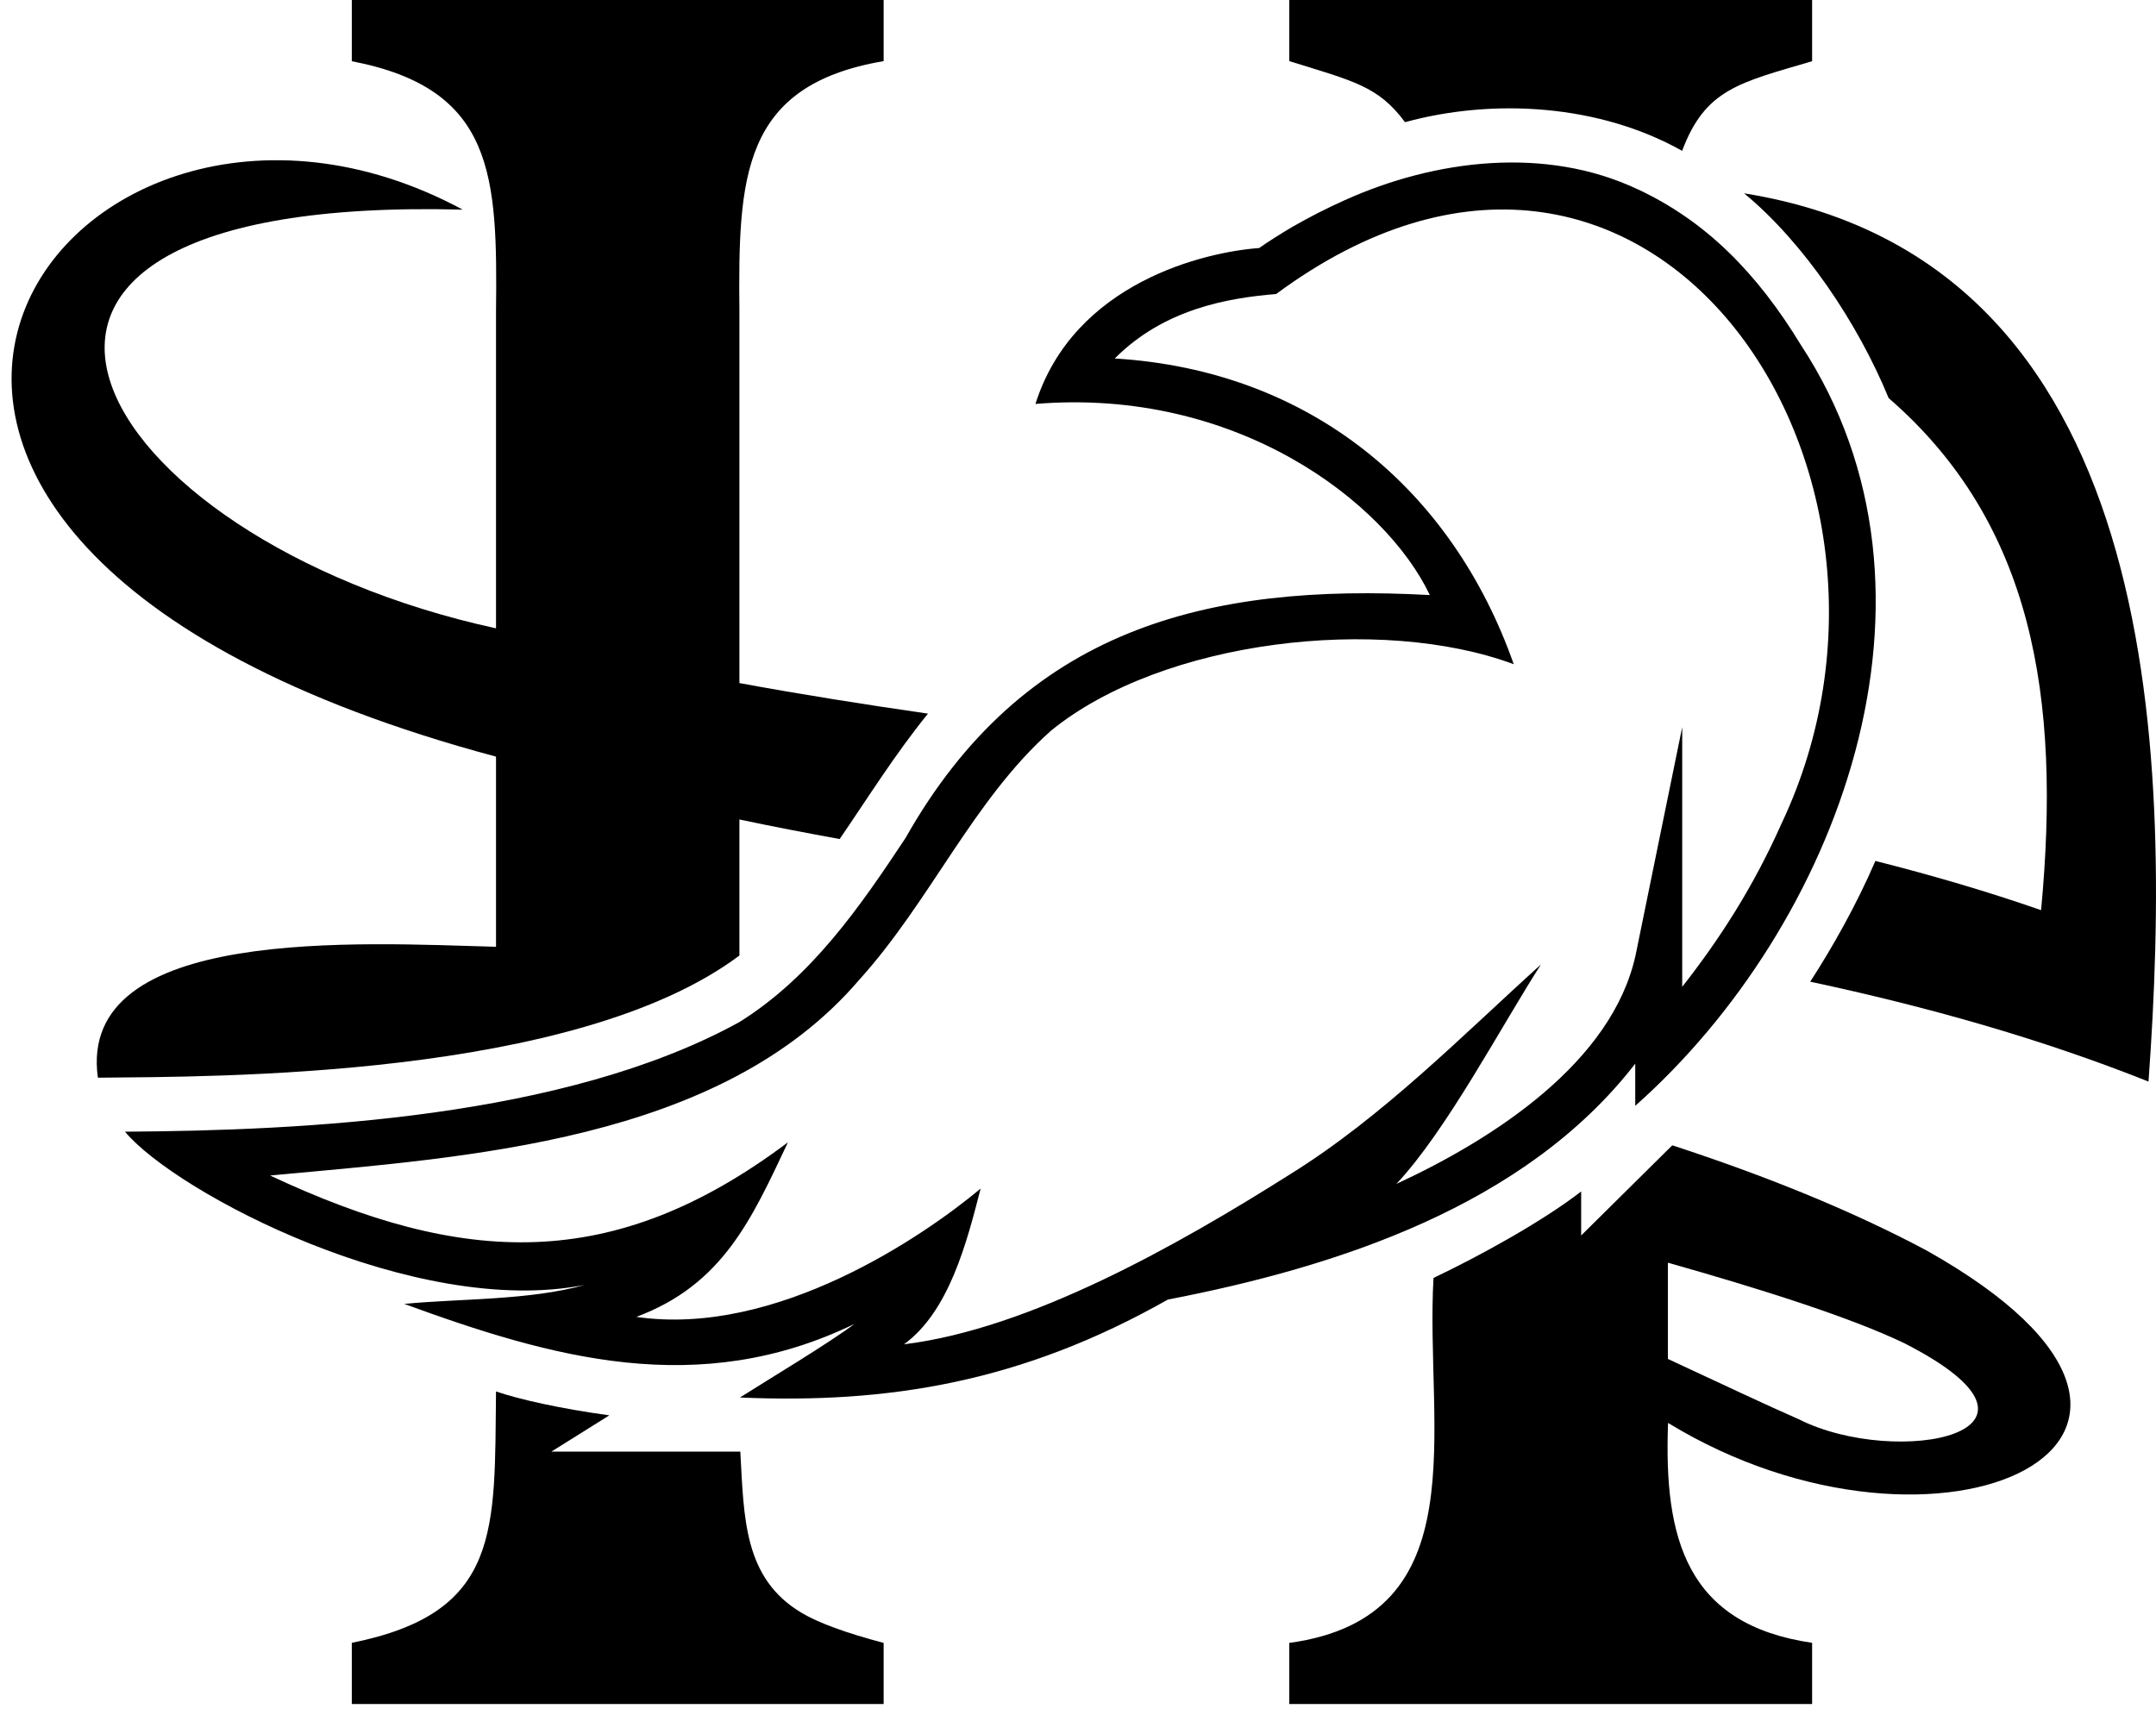
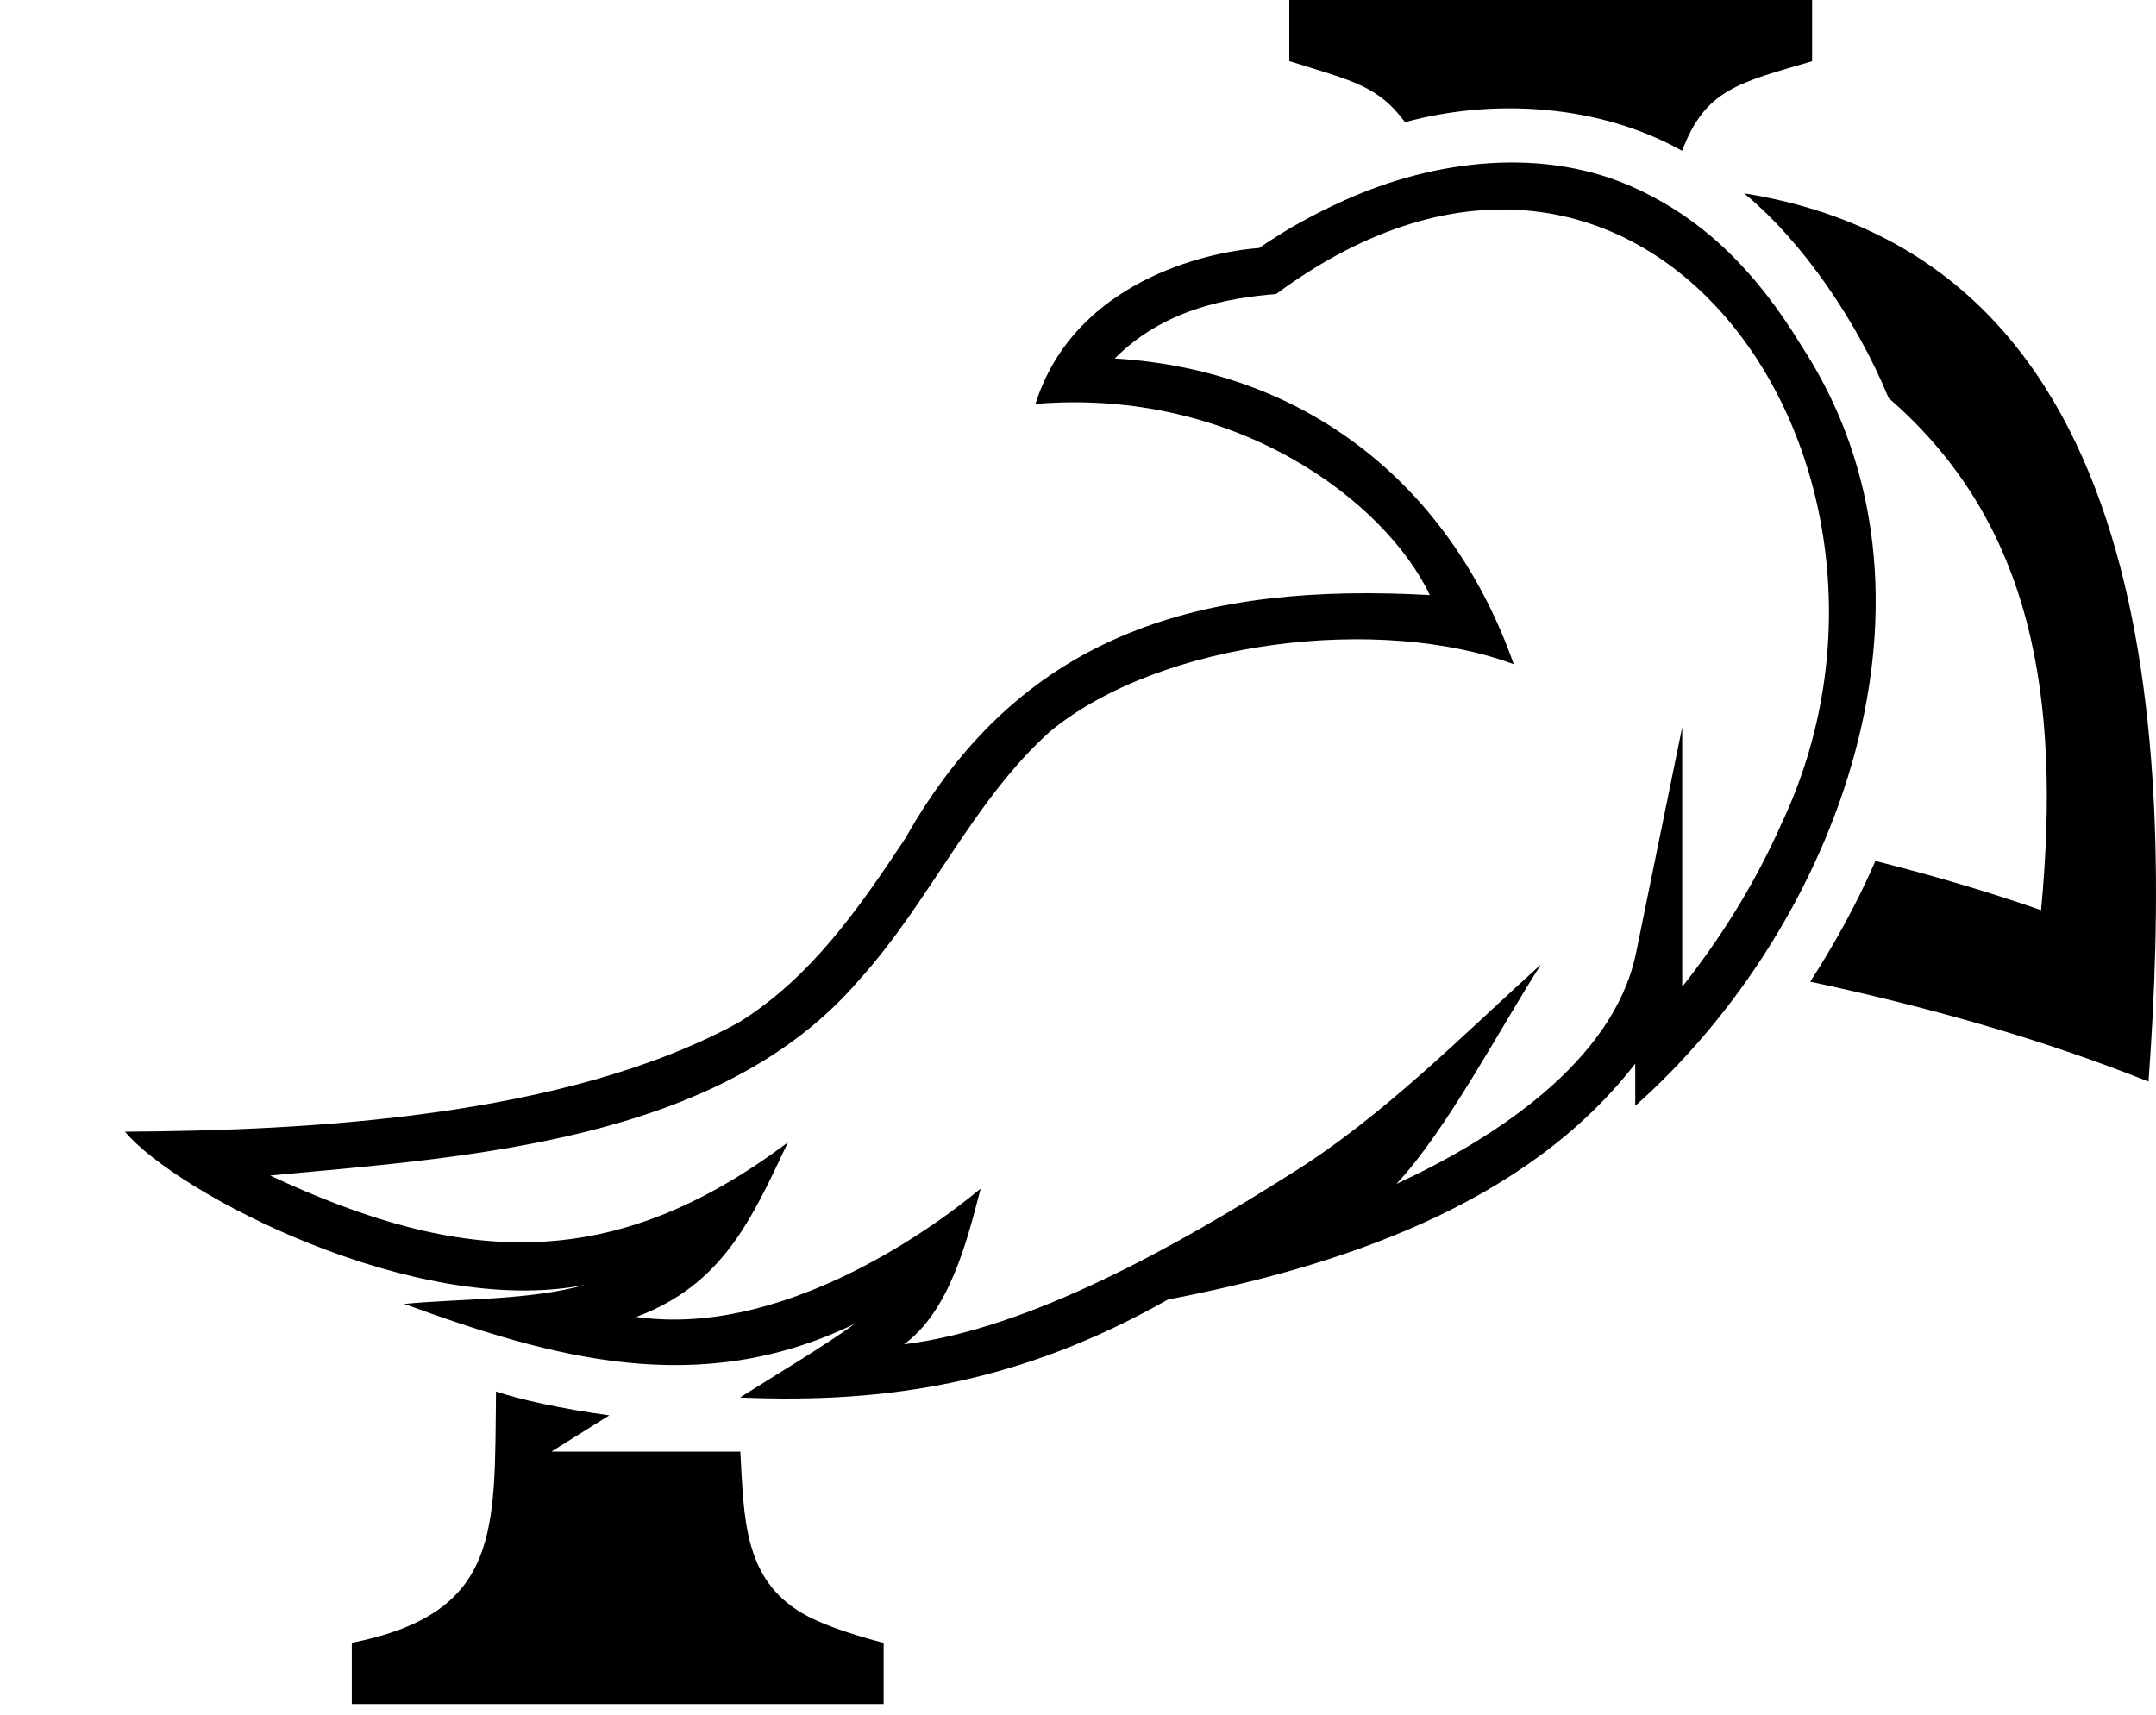
<svg xmlns="http://www.w3.org/2000/svg" width="93" height="74" viewBox="0 0 93 74" fill="none">
  <path d="M34.582 69.586C32.085 68.104 32.093 65.517 31.934 62.627H23.784L26.284 61.063C24.173 60.775 22.384 60.371 21.396 60.032C21.326 66.019 21.637 69.578 15.175 70.877V73.518H38.116V70.881C36.487 70.449 35.305 70.017 34.582 69.586ZM55.614 0V2.637C58.374 3.497 59.452 3.711 60.606 5.271C64.452 4.22 69.013 4.512 72.559 6.508C73.558 3.847 75.009 3.571 78.166 2.641V0H55.614Z" fill="black" />
-   <path d="M83.1 53.948C79.83 52.206 76.101 50.708 72.135 49.413L71.945 49.6L68.204 53.303V51.404C66.497 52.723 63.787 54.205 61.835 55.135C61.462 61.611 63.795 69.757 55.614 70.881V73.518H78.166V70.877C72.742 70.084 71.762 66.38 71.953 61.39C83.668 68.543 97.612 62.098 83.1 53.948ZM77.606 61.238C76.171 60.608 74.165 59.663 71.945 58.628V54.477C75.895 55.594 79.803 56.827 82.128 57.943C89.788 61.841 81.794 63.346 77.606 61.238Z" fill="black" />
-   <path d="M40.029 30.788C38.618 32.527 37.463 34.382 36.219 36.199C34.768 35.934 33.326 35.658 31.895 35.355V41.225C24.799 46.534 9.276 46.445 4.222 46.495C3.304 39.91 15.634 40.692 21.396 40.847V32.644C-14.12 23.133 2.748 -0.218 19.958 9.044C-4.897 8.39 3.732 23.269 21.396 27.108V13.463C21.459 7.577 21.342 3.828 15.175 2.641V0H38.116V2.637C31.977 3.68 31.84 7.651 31.895 13.455V29.47C34.558 29.96 37.276 30.392 40.029 30.788Z" fill="black" />
  <path d="M92.677 46.663C88.011 44.803 83.116 43.43 78.085 42.353C79.041 40.875 80.064 39.07 80.896 37.144C83.361 37.767 85.748 38.467 88.043 39.268C88.91 30.08 87.689 22.569 81.467 17.174C80.145 13.949 77.805 10.46 75.231 8.34C93.144 11.222 93.743 32.017 92.677 46.663Z" fill="black" />
  <path d="M77.68 14.879C75.79 11.775 73.582 9.538 70.65 8.169H70.646C66.664 6.282 61.878 6.889 58.009 8.635C57.173 9.009 56.496 9.363 55.754 9.783C55.31 10.044 54.649 10.46 54.315 10.701C52.005 10.868 46.332 12.171 44.664 17.427C53.319 16.711 59.759 21.639 61.676 25.673C52.017 25.144 44.155 27.132 39.057 36.16C37.097 39.12 35.005 42.154 31.895 44.095C24.344 48.25 13.11 48.775 5.392 48.825C7.589 51.467 17.92 56.885 25.226 55.434C22.851 56.107 19.818 56.022 17.438 56.255C23.78 58.574 30.122 60.386 36.856 57.119C35.783 57.932 33.143 59.515 31.918 60.293C38.318 60.569 44.073 59.639 50.376 56.068C57.663 54.66 65.785 52.035 70.537 45.889V47.709C79.266 39.964 84.737 25.619 77.68 14.879ZM76.848 35.53C75.611 38.311 74.149 40.552 72.563 42.575V31.372C72.065 33.826 71.062 38.688 70.556 41.19C69.549 45.838 64.428 49.137 60.233 51.078C62.383 48.798 64.759 44.274 66.47 41.61C63.103 44.648 59.661 48.172 55.645 50.665C50.784 53.738 44.407 57.337 38.995 57.998C40.951 56.566 41.705 53.587 42.3 51.28C39.854 53.322 33.493 57.694 27.447 56.815C31.175 55.423 32.416 52.614 33.987 49.285C26.443 54.948 19.965 54.614 11.652 50.716C20.129 49.922 31.059 49.277 37.047 42.291C40.157 38.852 41.969 34.519 45.337 31.523C50.162 27.591 59.58 26.529 65.296 28.657C62.648 21.134 56.551 15.983 48.086 15.466C50.209 13.331 52.962 12.856 55.046 12.685C71.054 0.864 84.072 20.258 76.848 35.53Z" fill="black" />
</svg>